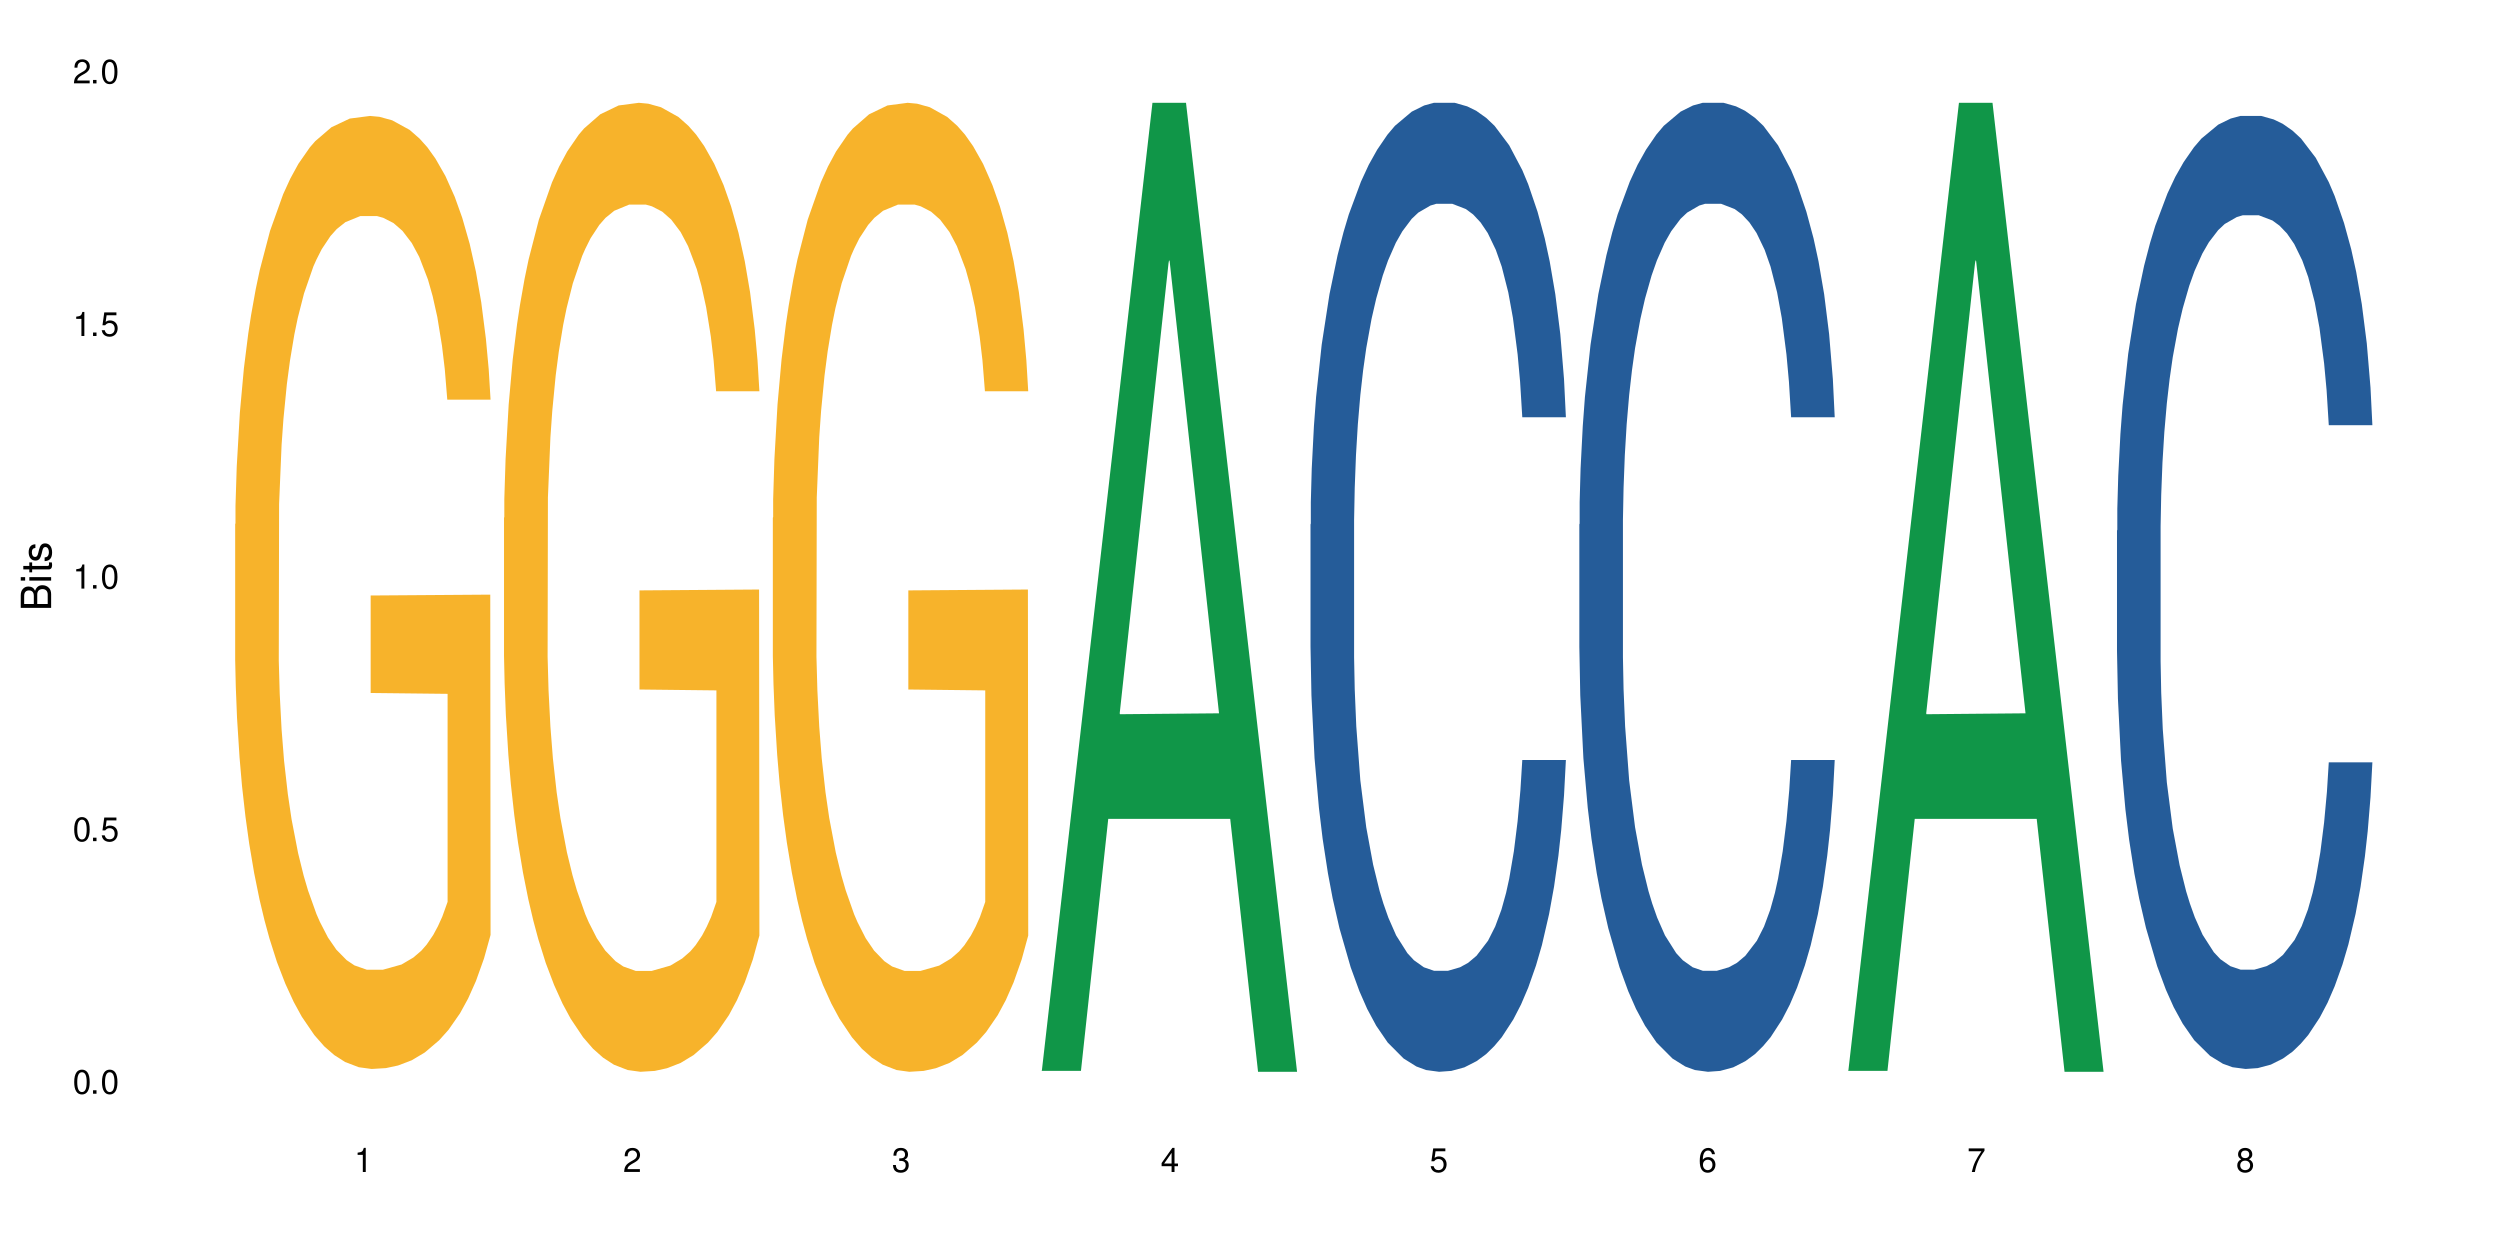
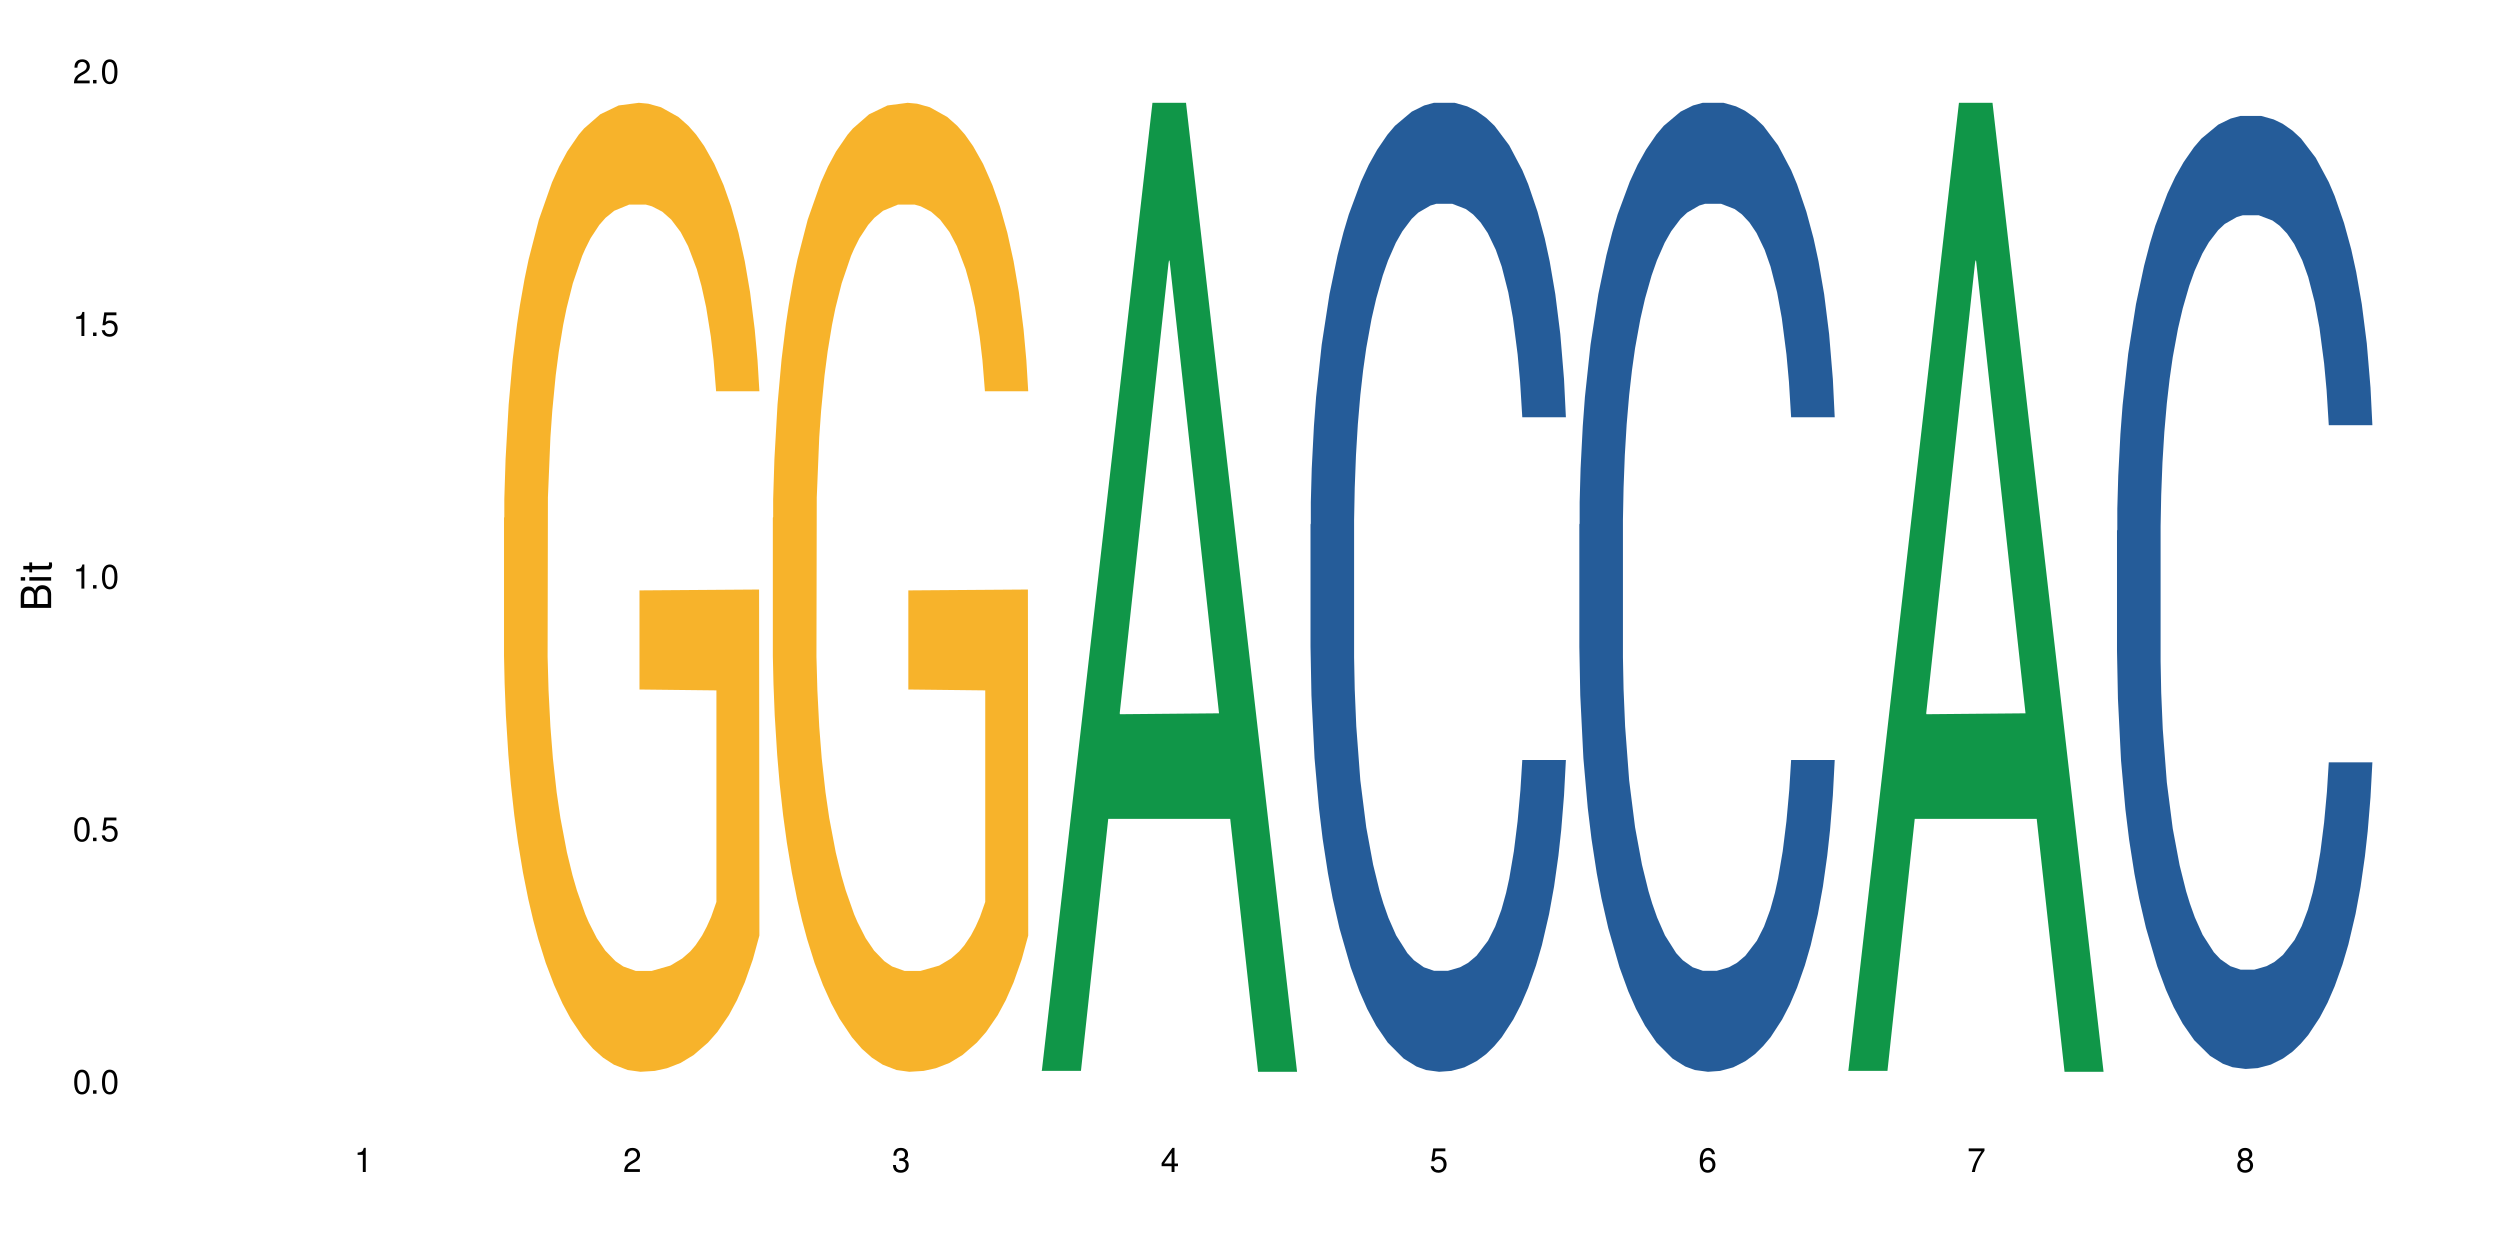
<svg xmlns="http://www.w3.org/2000/svg" xmlns:xlink="http://www.w3.org/1999/xlink" width="720" height="360" viewBox="0 0 720 360">
  <defs>
    <g>
      <g id="glyph-0-0">
</g>
      <g id="glyph-0-1">
        <path d="M 2.641 -6.938 C 2 -6.938 1.422 -6.656 1.078 -6.172 C 0.641 -5.562 0.406 -4.641 0.406 -3.359 C 0.406 -1.016 1.188 0.219 2.641 0.219 C 4.078 0.219 4.859 -1.016 4.859 -3.297 C 4.859 -4.641 4.656 -5.547 4.203 -6.172 C 3.844 -6.656 3.281 -6.938 2.641 -6.938 Z M 2.641 -6.188 C 3.547 -6.188 4 -5.25 4 -3.375 C 4 -1.406 3.562 -0.484 2.625 -0.484 C 1.734 -0.484 1.281 -1.438 1.281 -3.344 C 1.281 -5.25 1.734 -6.188 2.641 -6.188 Z M 2.641 -6.188 " />
      </g>
      <g id="glyph-0-2">
        <path d="M 1.828 -1 L 0.828 -1 L 0.828 0 L 1.828 0 Z M 1.828 -1 " />
      </g>
      <g id="glyph-0-3">
        <path d="M 4.562 -6.797 L 1.062 -6.797 L 0.547 -3.094 L 1.328 -3.094 C 1.719 -3.562 2.047 -3.734 2.578 -3.734 C 3.484 -3.734 4.062 -3.109 4.062 -2.094 C 4.062 -1.125 3.484 -0.531 2.578 -0.531 C 1.828 -0.531 1.375 -0.906 1.188 -1.672 L 0.328 -1.672 C 0.453 -1.109 0.547 -0.844 0.75 -0.594 C 1.125 -0.078 1.828 0.219 2.594 0.219 C 3.969 0.219 4.922 -0.781 4.922 -2.219 C 4.922 -3.562 4.031 -4.484 2.719 -4.484 C 2.25 -4.484 1.859 -4.359 1.469 -4.062 L 1.734 -5.969 L 4.562 -5.969 Z M 4.562 -6.797 " />
      </g>
      <g id="glyph-0-4">
        <path d="M 2.484 -4.938 L 2.484 0 L 3.328 0 L 3.328 -6.938 L 2.766 -6.938 C 2.469 -5.875 2.281 -5.734 0.984 -5.562 L 0.984 -4.938 Z M 2.484 -4.938 " />
      </g>
      <g id="glyph-0-5">
        <path d="M 4.859 -0.828 L 1.281 -0.828 C 1.359 -1.406 1.672 -1.781 2.5 -2.281 L 3.469 -2.828 C 4.406 -3.344 4.906 -4.062 4.906 -4.906 C 4.906 -5.484 4.672 -6.031 4.266 -6.406 C 3.859 -6.766 3.375 -6.938 2.719 -6.938 C 1.859 -6.938 1.219 -6.625 0.844 -6.031 C 0.609 -5.672 0.5 -5.234 0.484 -4.531 L 1.328 -4.531 C 1.359 -5.016 1.406 -5.281 1.531 -5.516 C 1.75 -5.938 2.188 -6.203 2.703 -6.203 C 3.469 -6.203 4.031 -5.641 4.031 -4.891 C 4.031 -4.344 3.719 -3.859 3.125 -3.516 L 2.234 -3 C 0.812 -2.172 0.406 -1.531 0.328 -0.016 L 4.859 -0.016 Z M 4.859 -0.828 " />
      </g>
      <g id="glyph-0-6">
        <path d="M 2.125 -3.188 L 2.578 -3.188 C 3.5 -3.188 3.984 -2.766 3.984 -1.922 C 3.984 -1.062 3.469 -0.531 2.594 -0.531 C 1.656 -0.531 1.203 -1 1.156 -2.016 L 0.312 -2.016 C 0.344 -1.453 0.438 -1.094 0.609 -0.781 C 0.953 -0.109 1.625 0.219 2.547 0.219 C 3.953 0.219 4.859 -0.625 4.859 -1.938 C 4.859 -2.828 4.516 -3.297 3.703 -3.594 C 4.344 -3.844 4.656 -4.328 4.656 -5.031 C 4.656 -6.219 3.875 -6.938 2.578 -6.938 C 1.203 -6.938 0.484 -6.172 0.453 -4.703 L 1.297 -4.703 C 1.312 -5.125 1.344 -5.359 1.453 -5.578 C 1.641 -5.969 2.062 -6.203 2.594 -6.203 C 3.344 -6.203 3.797 -5.75 3.797 -5 C 3.797 -4.516 3.609 -4.219 3.25 -4.047 C 3.016 -3.953 2.703 -3.922 2.125 -3.906 Z M 2.125 -3.188 " />
      </g>
      <g id="glyph-0-7">
        <path d="M 3.141 -1.672 L 3.141 0 L 3.984 0 L 3.984 -1.672 L 4.984 -1.672 L 4.984 -2.438 L 3.984 -2.438 L 3.984 -6.938 L 3.359 -6.938 L 0.266 -2.578 L 0.266 -1.672 Z M 3.141 -2.438 L 1 -2.438 L 3.141 -5.5 Z M 3.141 -2.438 " />
      </g>
      <g id="glyph-0-8">
        <path d="M 4.781 -5.125 C 4.609 -6.266 3.891 -6.938 2.844 -6.938 C 2.094 -6.938 1.422 -6.578 1.031 -5.953 C 0.594 -5.266 0.406 -4.422 0.406 -3.172 C 0.406 -2 0.578 -1.25 0.984 -0.641 C 1.359 -0.078 1.953 0.219 2.703 0.219 C 3.984 0.219 4.922 -0.75 4.922 -2.094 C 4.922 -3.375 4.062 -4.281 2.844 -4.281 C 2.172 -4.281 1.641 -4.031 1.281 -3.516 C 1.281 -5.234 1.828 -6.188 2.797 -6.188 C 3.391 -6.188 3.797 -5.797 3.938 -5.125 Z M 2.734 -3.531 C 3.547 -3.531 4.062 -2.953 4.062 -2.031 C 4.062 -1.156 3.484 -0.531 2.703 -0.531 C 1.922 -0.531 1.328 -1.188 1.328 -2.078 C 1.328 -2.938 1.906 -3.531 2.734 -3.531 Z M 2.734 -3.531 " />
      </g>
      <g id="glyph-0-9">
        <path d="M 4.984 -6.797 L 0.438 -6.797 L 0.438 -5.969 L 4.109 -5.969 C 2.5 -3.656 1.828 -2.234 1.328 0 L 2.219 0 C 2.594 -2.172 3.453 -4.047 4.984 -6.094 Z M 4.984 -6.797 " />
      </g>
      <g id="glyph-0-10">
        <path d="M 3.75 -3.656 C 4.469 -4.094 4.688 -4.438 4.688 -5.078 C 4.688 -6.172 3.844 -6.938 2.641 -6.938 C 1.438 -6.938 0.594 -6.172 0.594 -5.094 C 0.594 -4.438 0.812 -4.094 1.516 -3.656 C 0.734 -3.266 0.359 -2.703 0.359 -1.922 C 0.359 -0.656 1.281 0.219 2.641 0.219 C 3.984 0.219 4.922 -0.656 4.922 -1.922 C 4.922 -2.703 4.531 -3.266 3.75 -3.656 Z M 2.641 -6.188 C 3.359 -6.188 3.812 -5.75 3.812 -5.062 C 3.812 -4.406 3.344 -3.984 2.641 -3.984 C 1.922 -3.984 1.453 -4.406 1.453 -5.078 C 1.453 -5.75 1.922 -6.188 2.641 -6.188 Z M 2.641 -3.266 C 3.484 -3.266 4.062 -2.719 4.062 -1.906 C 4.062 -1.078 3.484 -0.531 2.625 -0.531 C 1.797 -0.531 1.219 -1.094 1.219 -1.906 C 1.219 -2.719 1.781 -3.266 2.641 -3.266 Z M 2.641 -3.266 " />
      </g>
      <g id="glyph-1-0">
</g>
      <g id="glyph-1-1">
        <path d="M 0 -0.953 L 0 -4.891 C 0 -5.719 -0.234 -6.344 -0.734 -6.797 C -1.188 -7.234 -1.812 -7.469 -2.5 -7.469 C -3.547 -7.469 -4.188 -7 -4.625 -5.875 C -4.984 -6.688 -5.625 -7.094 -6.531 -7.094 C -7.172 -7.094 -7.734 -6.859 -8.141 -6.391 C -8.562 -5.922 -8.75 -5.344 -8.75 -4.5 L -8.75 -0.953 Z M -4.984 -2.062 L -7.766 -2.062 L -7.766 -4.219 C -7.766 -4.844 -7.688 -5.203 -7.453 -5.5 C -7.219 -5.812 -6.859 -5.969 -6.375 -5.969 C -5.891 -5.969 -5.531 -5.812 -5.297 -5.5 C -5.062 -5.203 -4.984 -4.844 -4.984 -4.219 Z M -0.984 -2.062 L -4 -2.062 L -4 -4.781 C -4 -5.766 -3.438 -6.359 -2.484 -6.359 C -1.547 -6.359 -0.984 -5.766 -0.984 -4.781 Z M -0.984 -2.062 " />
      </g>
      <g id="glyph-1-2">
        <path d="M -6.281 -1.797 L -6.281 -0.797 L 0 -0.797 L 0 -1.797 Z M -8.75 -1.797 L -8.75 -0.797 L -7.484 -0.797 L -7.484 -1.797 Z M -8.75 -1.797 " />
      </g>
      <g id="glyph-1-3">
        <path d="M -6.281 -3.047 L -6.281 -2.016 L -8.016 -2.016 L -8.016 -1.016 L -6.281 -1.016 L -6.281 -0.172 L -5.469 -0.172 L -5.469 -1.016 L -0.719 -1.016 C -0.078 -1.016 0.281 -1.453 0.281 -2.234 C 0.281 -2.5 0.25 -2.719 0.188 -3.047 L -0.641 -3.047 C -0.609 -2.906 -0.594 -2.766 -0.594 -2.562 C -0.594 -2.141 -0.719 -2.016 -1.156 -2.016 L -5.469 -2.016 L -5.469 -3.047 Z M -6.281 -3.047 " />
      </g>
      <g id="glyph-1-4">
-         <path d="M -4.531 -5.25 C -5.766 -5.25 -6.469 -4.422 -6.469 -2.969 C -6.469 -1.516 -5.719 -0.562 -4.547 -0.562 C -3.562 -0.562 -3.094 -1.062 -2.734 -2.562 L -2.516 -3.484 C -2.344 -4.188 -2.094 -4.469 -1.641 -4.469 C -1.047 -4.469 -0.641 -3.875 -0.641 -3 C -0.641 -2.453 -0.797 -2 -1.062 -1.75 C -1.25 -1.594 -1.422 -1.531 -1.875 -1.469 L -1.875 -0.406 C -0.422 -0.453 0.281 -1.266 0.281 -2.922 C 0.281 -4.5 -0.5 -5.516 -1.719 -5.516 C -2.656 -5.516 -3.172 -4.984 -3.469 -3.734 L -3.703 -2.766 C -3.891 -1.953 -4.156 -1.609 -4.594 -1.609 C -5.188 -1.609 -5.547 -2.125 -5.547 -2.938 C -5.547 -3.75 -5.203 -4.172 -4.531 -4.203 Z M -4.531 -5.25 " />
-       </g>
+         </g>
    </g>
  </defs>
  <rect x="-72" y="-36" width="864" height="432" fill="rgb(100%, 100%, 100%)" fill-opacity="1" />
-   <path fill-rule="nonzero" fill="rgb(96.863%, 70.196%, 16.863%)" fill-opacity="1" d="M 67.73 150.949 L 67.82 150.699 L 67.82 145.688 L 68.18 134.406 L 69.078 118.867 L 70.242 106.082 L 71.5 96.055 L 72.305 90.793 L 73.652 83.273 L 74.816 77.758 L 77.777 66.477 L 81.543 55.949 L 83.609 51.438 L 85.941 47.176 L 89.258 42.414 L 90.785 40.66 L 95.449 36.648 L 100.738 34.145 L 106.57 33.391 L 109.262 33.641 L 112.938 34.645 L 117.961 37.402 L 120.832 39.91 L 123.074 42.414 L 125.406 45.672 L 128.277 50.688 L 130.969 56.703 L 133.121 62.719 L 135.273 70.238 L 137.066 78.258 L 138.594 87.031 L 139.938 97.559 L 140.746 106.332 L 141.281 115.105 L 128.816 115.105 L 128.098 106.332 L 127.289 99.566 L 125.945 91.293 L 124.598 85.277 L 123.254 80.516 L 120.742 73.996 L 118.59 69.988 L 115.898 66.477 L 113.297 64.223 L 110.336 62.719 L 108.543 62.219 L 103.789 62.219 L 99.484 63.973 L 96.973 65.977 L 95.18 67.98 L 92.668 71.742 L 91.141 74.75 L 90.246 76.754 L 87.555 84.527 L 85.762 91.543 L 84.773 96.309 L 83.52 103.828 L 82.621 110.594 L 81.633 120.621 L 81.098 128.141 L 80.379 145.184 L 80.289 190.305 L 80.559 199.828 L 81.098 210.105 L 81.812 219.129 L 82.891 228.656 L 83.965 235.926 L 85.852 245.699 L 87.465 252.219 L 88.719 256.477 L 91.141 263.246 L 92.129 265.5 L 94.461 270.016 L 96.883 273.523 L 99.844 276.531 L 102.086 278.035 L 105.672 279.289 L 110.246 279.289 L 115.629 277.785 L 119.039 275.777 L 121.371 273.773 L 122.895 272.02 L 124.777 269.262 L 126.125 266.754 L 127.379 263.996 L 128.906 259.738 L 128.906 199.828 L 106.75 199.578 L 106.75 171.504 L 141.195 171.254 L 141.281 269.262 L 139.398 276.031 L 137.066 282.547 L 134.824 287.559 L 132.492 291.82 L 129.176 296.582 L 126.484 299.59 L 122.355 303.102 L 118.59 305.355 L 114.645 306.859 L 111.145 307.613 L 107.02 307.863 L 103.34 307.363 L 99.395 305.859 L 96.254 303.852 L 93.383 301.348 L 90.516 298.086 L 86.926 292.824 L 84.594 288.562 L 82.172 283.297 L 79.75 277.031 L 77.598 270.266 L 76.164 265 L 74.727 258.984 L 73.203 251.465 L 71.766 242.941 L 70.691 235.172 L 69.703 226.398 L 68.988 218.129 L 68.27 206.848 L 67.91 197.824 L 67.73 190.055 Z M 67.73 150.949 " />
  <path fill-rule="nonzero" fill="rgb(96.863%, 70.196%, 16.863%)" fill-opacity="1" d="M 145.156 149.137 L 145.242 148.883 L 145.242 143.785 L 145.602 132.316 L 146.5 116.516 L 147.664 103.516 L 148.922 93.324 L 149.73 87.969 L 151.074 80.324 L 152.242 74.719 L 155.199 63.25 L 158.969 52.547 L 161.031 47.957 L 163.363 43.625 L 166.684 38.781 L 168.207 37 L 172.871 32.922 L 178.164 30.371 L 183.992 29.609 L 186.684 29.863 L 190.363 30.883 L 195.387 33.688 L 198.254 36.234 L 200.496 38.781 L 202.828 42.098 L 205.699 47.191 L 208.391 53.309 L 210.543 59.426 L 212.695 67.07 L 214.492 75.227 L 216.016 84.148 L 217.359 94.852 L 218.168 103.773 L 218.707 112.691 L 206.238 112.691 L 205.52 103.773 L 204.715 96.891 L 203.367 88.48 L 202.023 82.363 L 200.676 77.52 L 198.164 70.895 L 196.012 66.816 L 193.32 63.25 L 190.723 60.957 L 187.762 59.426 L 185.969 58.918 L 181.211 58.918 L 176.906 60.699 L 174.395 62.738 L 172.602 64.777 L 170.09 68.602 L 168.566 71.66 L 167.668 73.699 L 164.977 81.598 L 163.184 88.734 L 162.195 93.578 L 160.941 101.223 L 160.043 108.105 L 159.059 118.297 L 158.52 125.945 L 157.801 143.273 L 157.711 189.148 L 157.98 198.832 L 158.52 209.281 L 159.238 218.457 L 160.312 228.141 L 161.391 235.535 L 163.273 245.473 L 164.887 252.098 L 166.145 256.43 L 168.566 263.312 L 169.551 265.605 L 171.883 270.195 L 174.305 273.762 L 177.266 276.82 L 179.508 278.348 L 183.098 279.625 L 187.672 279.625 L 193.055 278.094 L 196.461 276.055 L 198.793 274.016 L 200.32 272.234 L 202.203 269.43 L 203.547 266.879 L 204.805 264.078 L 206.328 259.746 L 206.328 198.832 L 184.172 198.578 L 184.172 170.035 L 218.617 169.781 L 218.707 269.43 L 216.824 276.309 L 214.492 282.938 L 212.25 288.035 L 209.918 292.367 L 206.598 297.207 L 203.906 300.266 L 199.781 303.836 L 196.012 306.129 L 192.066 307.656 L 188.566 308.422 L 184.441 308.676 L 180.766 308.168 L 176.816 306.637 L 173.68 304.602 L 170.809 302.051 L 167.938 298.738 L 164.352 293.387 L 162.016 289.055 L 159.594 283.703 L 157.172 277.328 L 155.02 270.449 L 153.586 265.098 L 152.152 258.98 L 150.625 251.336 L 149.191 242.668 L 148.113 234.77 L 147.129 225.848 L 146.41 217.438 L 145.691 205.969 L 145.332 196.793 L 145.156 188.895 Z M 145.156 149.137 " />
  <path fill-rule="nonzero" fill="rgb(96.863%, 70.196%, 16.863%)" fill-opacity="1" d="M 222.578 149.137 L 222.668 148.883 L 222.668 143.785 L 223.027 132.316 L 223.922 116.516 L 225.09 103.516 L 226.344 93.324 L 227.152 87.969 L 228.496 80.324 L 229.664 74.719 L 232.625 63.25 L 236.391 52.547 L 238.453 47.957 L 240.785 43.625 L 244.105 38.781 L 245.629 37 L 250.293 32.922 L 255.586 30.371 L 261.418 29.609 L 264.109 29.863 L 267.785 30.883 L 272.809 33.688 L 275.68 36.234 L 277.922 38.781 L 280.254 42.098 L 283.125 47.191 L 285.816 53.309 L 287.969 59.426 L 290.121 67.07 L 291.914 75.227 L 293.438 84.148 L 294.785 94.852 L 295.59 103.773 L 296.129 112.691 L 283.66 112.691 L 282.945 103.773 L 282.137 96.891 L 280.793 88.48 L 279.445 82.363 L 278.102 77.52 L 275.59 70.895 L 273.438 66.816 L 270.746 63.25 L 268.145 60.957 L 265.184 59.426 L 263.391 58.918 L 258.637 58.918 L 254.332 60.699 L 251.82 62.738 L 250.023 64.777 L 247.512 68.602 L 245.988 71.66 L 245.094 73.699 L 242.402 81.598 L 240.605 88.734 L 239.621 93.578 L 238.363 101.223 L 237.469 108.105 L 236.48 118.297 L 235.941 125.945 L 235.227 143.273 L 235.137 189.148 L 235.406 198.832 L 235.941 209.281 L 236.66 218.457 L 237.738 228.141 L 238.812 235.535 L 240.695 245.473 L 242.312 252.098 L 243.566 256.43 L 245.988 263.312 L 246.977 265.605 L 249.309 270.195 L 251.73 273.762 L 254.691 276.82 L 256.934 278.348 L 260.52 279.625 L 265.094 279.625 L 270.477 278.094 L 273.887 276.055 L 276.219 274.016 L 277.742 272.234 L 279.625 269.43 L 280.973 266.879 L 282.227 264.078 L 283.75 259.746 L 283.75 198.832 L 261.598 198.578 L 261.598 170.035 L 296.039 169.781 L 296.129 269.43 L 294.246 276.309 L 291.914 282.938 L 289.672 288.035 L 287.34 292.367 L 284.02 297.207 L 281.328 300.266 L 277.203 303.836 L 273.438 306.129 L 269.488 307.656 L 265.992 308.422 L 261.867 308.676 L 258.188 308.168 L 254.242 306.637 L 251.102 304.602 L 248.23 302.051 L 245.359 298.738 L 241.773 293.387 L 239.441 289.055 L 237.02 283.703 L 234.598 277.328 L 232.445 270.449 L 231.008 265.098 L 229.574 258.98 L 228.051 251.336 L 226.613 242.668 L 225.539 234.77 L 224.551 225.848 L 223.832 217.438 L 223.117 205.969 L 222.758 196.793 L 222.578 188.895 Z M 222.578 149.137 " />
  <path fill-rule="nonzero" fill="rgb(6.275%, 58.824%, 28.235%)" fill-opacity="1" d="M 300 308.414 L 300.078 308.152 L 331.906 29.609 L 341.57 29.609 L 373.555 308.676 L 362.316 308.676 L 354.301 235.832 L 319.176 235.832 L 311.316 308.414 L 300 308.414 L 322.555 205.695 L 351.078 205.434 L 336.855 75.203 L 336.699 74.941 L 336.543 75.727 L 322.477 205.434 L 322.555 205.695 Z M 300 308.414 " />
  <path fill-rule="nonzero" fill="rgb(14.51%, 36.078%, 60%)" fill-opacity="1" d="M 377.426 151.031 L 377.516 150.777 L 377.516 144.652 L 377.781 134.961 L 378.41 122.715 L 379.039 114.297 L 380.652 99.246 L 382.895 84.707 L 385.227 73.484 L 386.934 66.852 L 388.457 61.75 L 391.957 52.312 L 394.199 47.465 L 396.621 43.129 L 399.578 38.793 L 401.734 36.242 L 406.574 32.16 L 410.164 30.375 L 412.945 29.609 L 418.953 29.609 L 422.543 30.629 L 425.145 31.902 L 428.016 33.945 L 430.438 36.242 L 434.652 41.852 L 438.418 48.996 L 440.125 53.078 L 442.812 60.984 L 444.879 68.637 L 446.312 75.27 L 447.926 84.707 L 449.363 96.188 L 450.438 109.195 L 450.977 120.164 L 438.418 120.164 L 437.789 109.961 L 437.074 102.055 L 435.727 91.594 L 434.383 84.199 L 432.5 76.801 L 430.793 71.953 L 428.461 67.105 L 426.398 64.047 L 424.246 61.75 L 422.184 60.219 L 418.238 58.688 L 413.664 58.688 L 411.957 59.199 L 408.461 61.238 L 406.574 63.023 L 403.887 66.598 L 402 69.914 L 399.758 75.016 L 398.234 79.352 L 396.352 85.984 L 395.004 91.852 L 393.48 100.27 L 392.582 106.645 L 391.777 113.789 L 391.059 122.207 L 390.52 131.133 L 390.16 140.574 L 389.98 149.754 L 389.98 189.293 L 390.16 198.477 L 390.609 209.191 L 391.777 224.754 L 393.48 238.273 L 395.453 248.984 L 397.336 256.641 L 398.414 260.211 L 399.848 264.293 L 402.09 269.395 L 405.32 274.496 L 407.203 276.535 L 410.074 278.578 L 413.035 279.598 L 416.98 279.598 L 420.48 278.578 L 422.812 277.301 L 425.234 275.262 L 428.551 270.926 L 430.613 266.844 L 432.41 261.996 L 433.754 257.148 L 434.652 253.066 L 435.996 245.16 L 437.074 236.488 L 437.879 227.559 L 438.418 218.887 L 450.977 218.887 L 450.438 229.09 L 449.633 239.039 L 448.824 246.434 L 447.566 255.363 L 446.133 263.27 L 444.07 272.199 L 442.367 278.066 L 440.125 284.445 L 438.059 289.289 L 435.816 293.629 L 432.5 298.73 L 430.348 301.281 L 428.016 303.574 L 425.234 305.617 L 421.734 307.402 L 417.969 308.422 L 414.469 308.676 L 410.703 308.168 L 407.922 307.148 L 404.242 304.852 L 399.668 300.258 L 396.352 295.414 L 393.75 290.566 L 391.508 285.465 L 388.996 278.578 L 385.766 267.352 L 383.793 258.68 L 382.449 251.535 L 380.922 241.59 L 379.848 232.66 L 378.59 218.375 L 377.695 200.266 L 377.426 186.234 Z M 377.426 151.031 " />
  <path fill-rule="nonzero" fill="rgb(14.51%, 36.078%, 60%)" fill-opacity="1" d="M 454.848 151.031 L 454.938 150.777 L 454.938 144.652 L 455.207 134.961 L 455.836 122.715 L 456.461 114.297 L 458.078 99.246 L 460.32 84.707 L 462.652 73.484 L 464.355 66.852 L 465.879 61.75 L 469.379 52.312 L 471.621 47.465 L 474.043 43.129 L 477.004 38.793 L 479.156 36.242 L 484 32.16 L 487.586 30.375 L 490.367 29.609 L 496.379 29.609 L 499.965 30.629 L 502.566 31.902 L 505.438 33.945 L 507.859 36.242 L 512.074 41.852 L 515.844 48.996 L 517.547 53.078 L 520.238 60.984 L 522.301 68.637 L 523.734 75.27 L 525.352 84.707 L 526.785 96.188 L 527.863 109.195 L 528.398 120.164 L 515.844 120.164 L 515.215 109.961 L 514.496 102.055 L 513.152 91.594 L 511.805 84.199 L 509.922 76.801 L 508.219 71.953 L 505.887 67.105 L 503.824 64.047 L 501.672 61.75 L 499.605 60.219 L 495.66 58.688 L 491.086 58.688 L 489.383 59.199 L 485.883 61.238 L 484 63.023 L 481.309 66.598 L 479.426 69.914 L 477.184 75.016 L 475.656 79.352 L 473.773 85.984 L 472.43 91.852 L 470.902 100.27 L 470.008 106.645 L 469.199 113.789 L 468.48 122.207 L 467.945 131.133 L 467.586 140.574 L 467.406 149.754 L 467.406 189.293 L 467.586 198.477 L 468.035 209.191 L 469.199 224.754 L 470.902 238.273 L 472.879 248.984 L 474.762 256.641 L 475.836 260.211 L 477.273 264.293 L 479.516 269.395 L 482.742 274.496 L 484.629 276.535 L 487.496 278.578 L 490.457 279.598 L 494.406 279.598 L 497.902 278.578 L 500.234 277.301 L 502.656 275.262 L 505.977 270.926 L 508.039 266.844 L 509.832 261.996 L 511.18 257.148 L 512.074 253.066 L 513.422 245.16 L 514.496 236.488 L 515.305 227.559 L 515.844 218.887 L 528.398 218.887 L 527.863 229.09 L 527.055 239.039 L 526.246 246.434 L 524.992 255.363 L 523.555 263.27 L 521.492 272.199 L 519.789 278.066 L 517.547 284.445 L 515.484 289.289 L 513.242 293.629 L 509.922 298.73 L 507.77 301.281 L 505.438 303.574 L 502.656 305.617 L 499.16 307.402 L 495.391 308.422 L 491.895 308.676 L 488.125 308.168 L 485.344 307.148 L 481.668 304.852 L 477.094 300.258 L 473.773 295.414 L 471.172 290.566 L 468.93 285.465 L 466.418 278.578 L 463.191 267.352 L 461.215 258.68 L 459.871 251.535 L 458.348 241.59 L 457.27 232.66 L 456.016 218.375 L 455.117 200.266 L 454.848 186.234 Z M 454.848 151.031 " />
  <path fill-rule="nonzero" fill="rgb(6.275%, 58.824%, 28.235%)" fill-opacity="1" d="M 532.27 308.414 L 532.352 308.152 L 564.176 29.609 L 573.84 29.609 L 605.824 308.676 L 594.586 308.676 L 586.57 235.832 L 551.445 235.832 L 543.586 308.414 L 532.27 308.414 L 554.824 205.695 L 583.348 205.434 L 569.125 75.203 L 568.969 74.941 L 568.812 75.727 L 554.746 205.434 L 554.824 205.695 Z M 532.27 308.414 " />
  <path fill-rule="nonzero" fill="rgb(14.51%, 36.078%, 60%)" fill-opacity="1" d="M 609.695 152.812 L 609.785 152.562 L 609.785 146.543 L 610.055 137.008 L 610.68 124.965 L 611.309 116.688 L 612.922 101.883 L 615.164 87.582 L 617.5 76.543 L 619.203 70.02 L 620.727 65.004 L 624.227 55.719 L 626.469 50.953 L 628.891 46.688 L 631.852 42.422 L 634.004 39.914 L 638.848 35.898 L 642.434 34.145 L 645.215 33.391 L 651.223 33.391 L 654.812 34.395 L 657.414 35.648 L 660.285 37.656 L 662.707 39.914 L 666.922 45.434 L 670.688 52.457 L 672.395 56.473 L 675.086 64.25 L 677.148 71.777 L 678.582 78.301 L 680.195 87.582 L 681.633 98.875 L 682.707 111.668 L 683.246 122.457 L 670.688 122.457 L 670.062 112.422 L 669.344 104.645 L 667.996 94.355 L 666.652 87.082 L 664.77 79.805 L 663.066 75.039 L 660.734 70.273 L 658.668 67.262 L 656.516 65.004 L 654.453 63.496 L 650.508 61.992 L 645.934 61.992 L 644.227 62.496 L 640.73 64.5 L 638.848 66.258 L 636.156 69.77 L 634.273 73.031 L 632.027 78.051 L 630.504 82.312 L 628.621 88.836 L 627.273 94.609 L 625.75 102.887 L 624.852 109.16 L 624.047 116.184 L 623.328 124.465 L 622.789 133.246 L 622.43 142.527 L 622.254 151.559 L 622.254 190.449 L 622.43 199.48 L 622.879 210.016 L 624.047 225.32 L 625.75 238.617 L 627.723 249.156 L 629.605 256.684 L 630.684 260.195 L 632.117 264.207 L 634.363 269.227 L 637.59 274.246 L 639.473 276.25 L 642.344 278.258 L 645.305 279.262 L 649.25 279.262 L 652.75 278.258 L 655.082 277.004 L 657.504 274.996 L 660.82 270.73 L 662.887 266.719 L 664.68 261.949 L 666.023 257.184 L 666.922 253.168 L 668.266 245.391 L 669.344 236.863 L 670.152 228.082 L 670.688 219.551 L 683.246 219.551 L 682.707 229.586 L 681.902 239.371 L 681.094 246.645 L 679.84 255.426 L 678.402 263.207 L 676.34 271.984 L 674.637 277.758 L 672.395 284.027 L 670.332 288.797 L 668.086 293.062 L 664.77 298.078 L 662.617 300.586 L 660.285 302.844 L 657.504 304.852 L 654.004 306.609 L 650.238 307.613 L 646.738 307.863 L 642.973 307.363 L 640.191 306.359 L 636.516 304.102 L 631.941 299.586 L 628.621 294.816 L 626.02 290.051 L 623.777 285.031 L 621.266 278.258 L 618.035 267.219 L 616.062 258.688 L 614.719 251.664 L 613.191 241.879 L 612.117 233.098 L 610.859 219.047 L 609.965 201.234 L 609.695 187.438 Z M 609.695 152.812 " />
  <g fill="rgb(0%, 0%, 0%)" fill-opacity="1">
    <use xlink:href="#glyph-0-1" x="20.965" y="314.993" />
    <use xlink:href="#glyph-0-2" x="25.965" y="314.993" />
    <use xlink:href="#glyph-0-1" x="28.965" y="314.993" />
  </g>
  <g fill="rgb(0%, 0%, 0%)" fill-opacity="1">
    <use xlink:href="#glyph-0-1" x="20.965" y="242.251" />
    <use xlink:href="#glyph-0-2" x="25.965" y="242.251" />
    <use xlink:href="#glyph-0-3" x="28.965" y="242.251" />
  </g>
  <g fill="rgb(0%, 0%, 0%)" fill-opacity="1">
    <use xlink:href="#glyph-0-4" x="20.965" y="169.509" />
    <use xlink:href="#glyph-0-2" x="25.965" y="169.509" />
    <use xlink:href="#glyph-0-1" x="28.965" y="169.509" />
  </g>
  <g fill="rgb(0%, 0%, 0%)" fill-opacity="1">
    <use xlink:href="#glyph-0-4" x="20.965" y="96.767" />
    <use xlink:href="#glyph-0-2" x="25.965" y="96.767" />
    <use xlink:href="#glyph-0-3" x="28.965" y="96.767" />
  </g>
  <g fill="rgb(0%, 0%, 0%)" fill-opacity="1">
    <use xlink:href="#glyph-0-5" x="20.965" y="24.024" />
    <use xlink:href="#glyph-0-2" x="25.965" y="24.024" />
    <use xlink:href="#glyph-0-1" x="28.965" y="24.024" />
  </g>
  <g fill="rgb(0%, 0%, 0%)" fill-opacity="1">
    <use xlink:href="#glyph-0-4" x="102.008" y="337.532" />
  </g>
  <g fill="rgb(0%, 0%, 0%)" fill-opacity="1">
    <use xlink:href="#glyph-0-5" x="179.43" y="337.532" />
  </g>
  <g fill="rgb(0%, 0%, 0%)" fill-opacity="1">
    <use xlink:href="#glyph-0-6" x="256.855" y="337.532" />
  </g>
  <g fill="rgb(0%, 0%, 0%)" fill-opacity="1">
    <use xlink:href="#glyph-0-7" x="334.277" y="337.532" />
  </g>
  <g fill="rgb(0%, 0%, 0%)" fill-opacity="1">
    <use xlink:href="#glyph-0-3" x="411.699" y="337.532" />
  </g>
  <g fill="rgb(0%, 0%, 0%)" fill-opacity="1">
    <use xlink:href="#glyph-0-8" x="489.125" y="337.532" />
  </g>
  <g fill="rgb(0%, 0%, 0%)" fill-opacity="1">
    <use xlink:href="#glyph-0-9" x="566.547" y="337.532" />
  </g>
  <g fill="rgb(0%, 0%, 0%)" fill-opacity="1">
    <use xlink:href="#glyph-0-10" x="643.969" y="337.532" />
  </g>
  <g fill="rgb(0%, 0%, 0%)" fill-opacity="1">
    <use xlink:href="#glyph-1-1" x="14.725" y="176.012" />
    <use xlink:href="#glyph-1-2" x="14.725" y="168.012" />
    <use xlink:href="#glyph-1-3" x="14.725" y="165.012" />
    <use xlink:href="#glyph-1-4" x="14.725" y="162.012" />
  </g>
</svg>